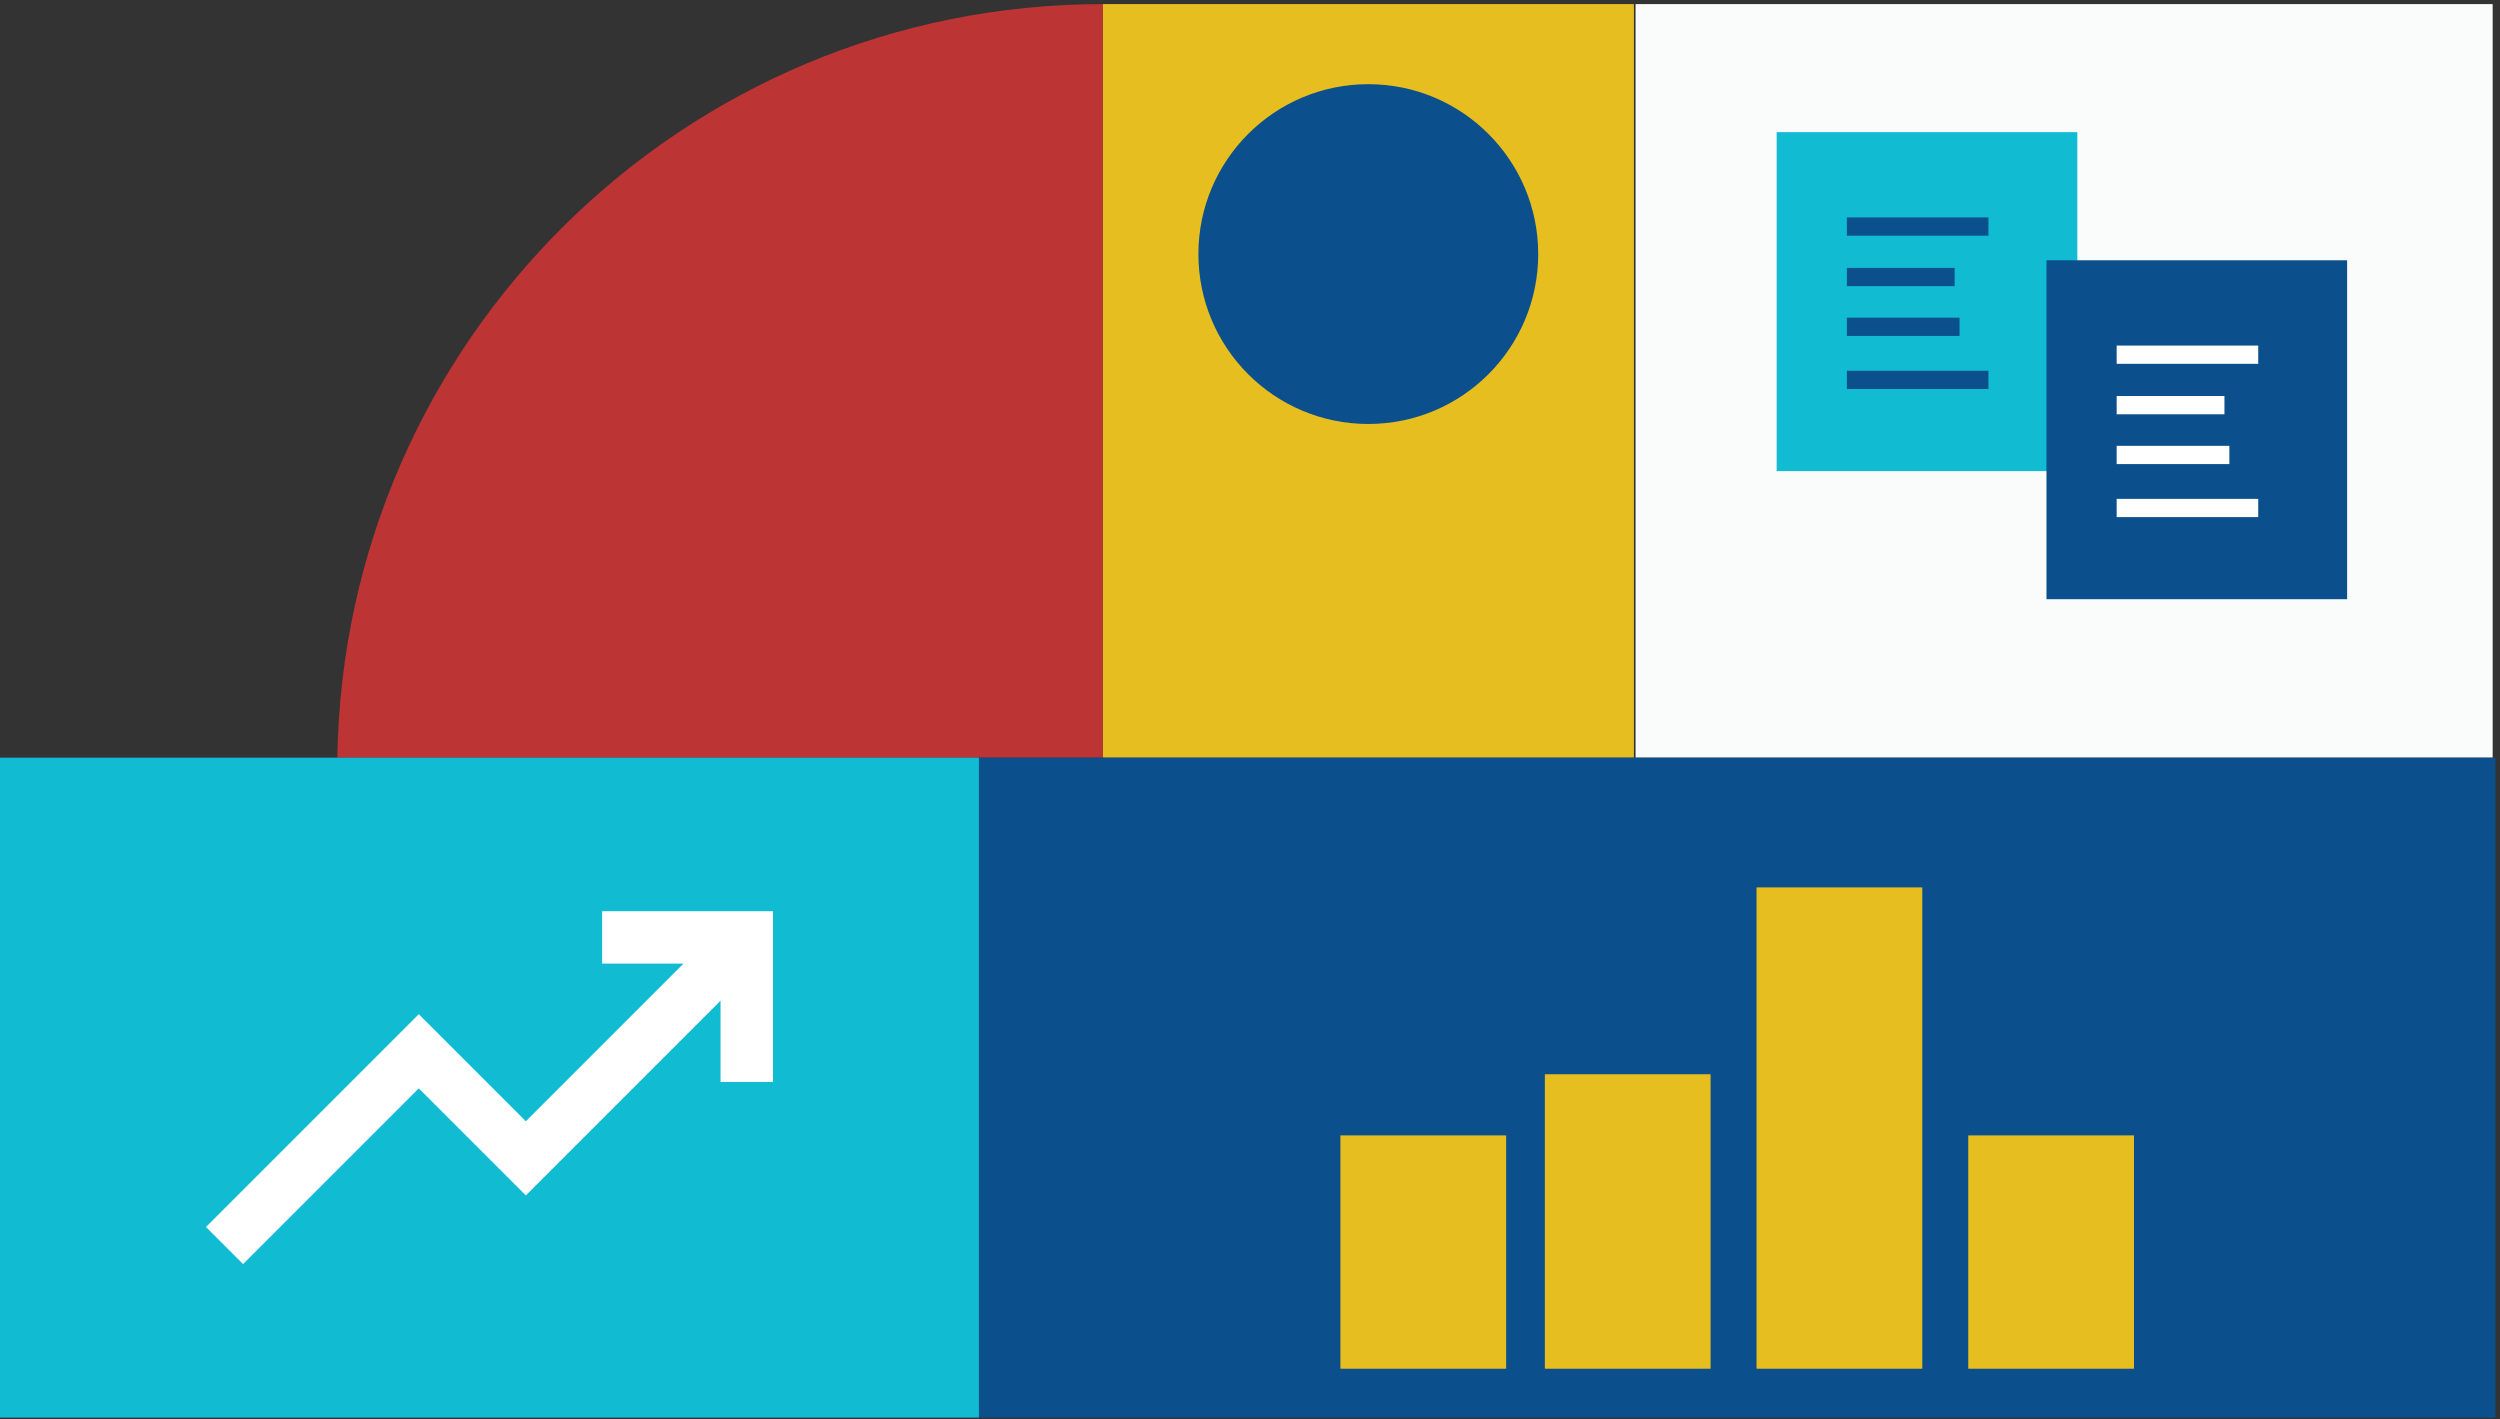
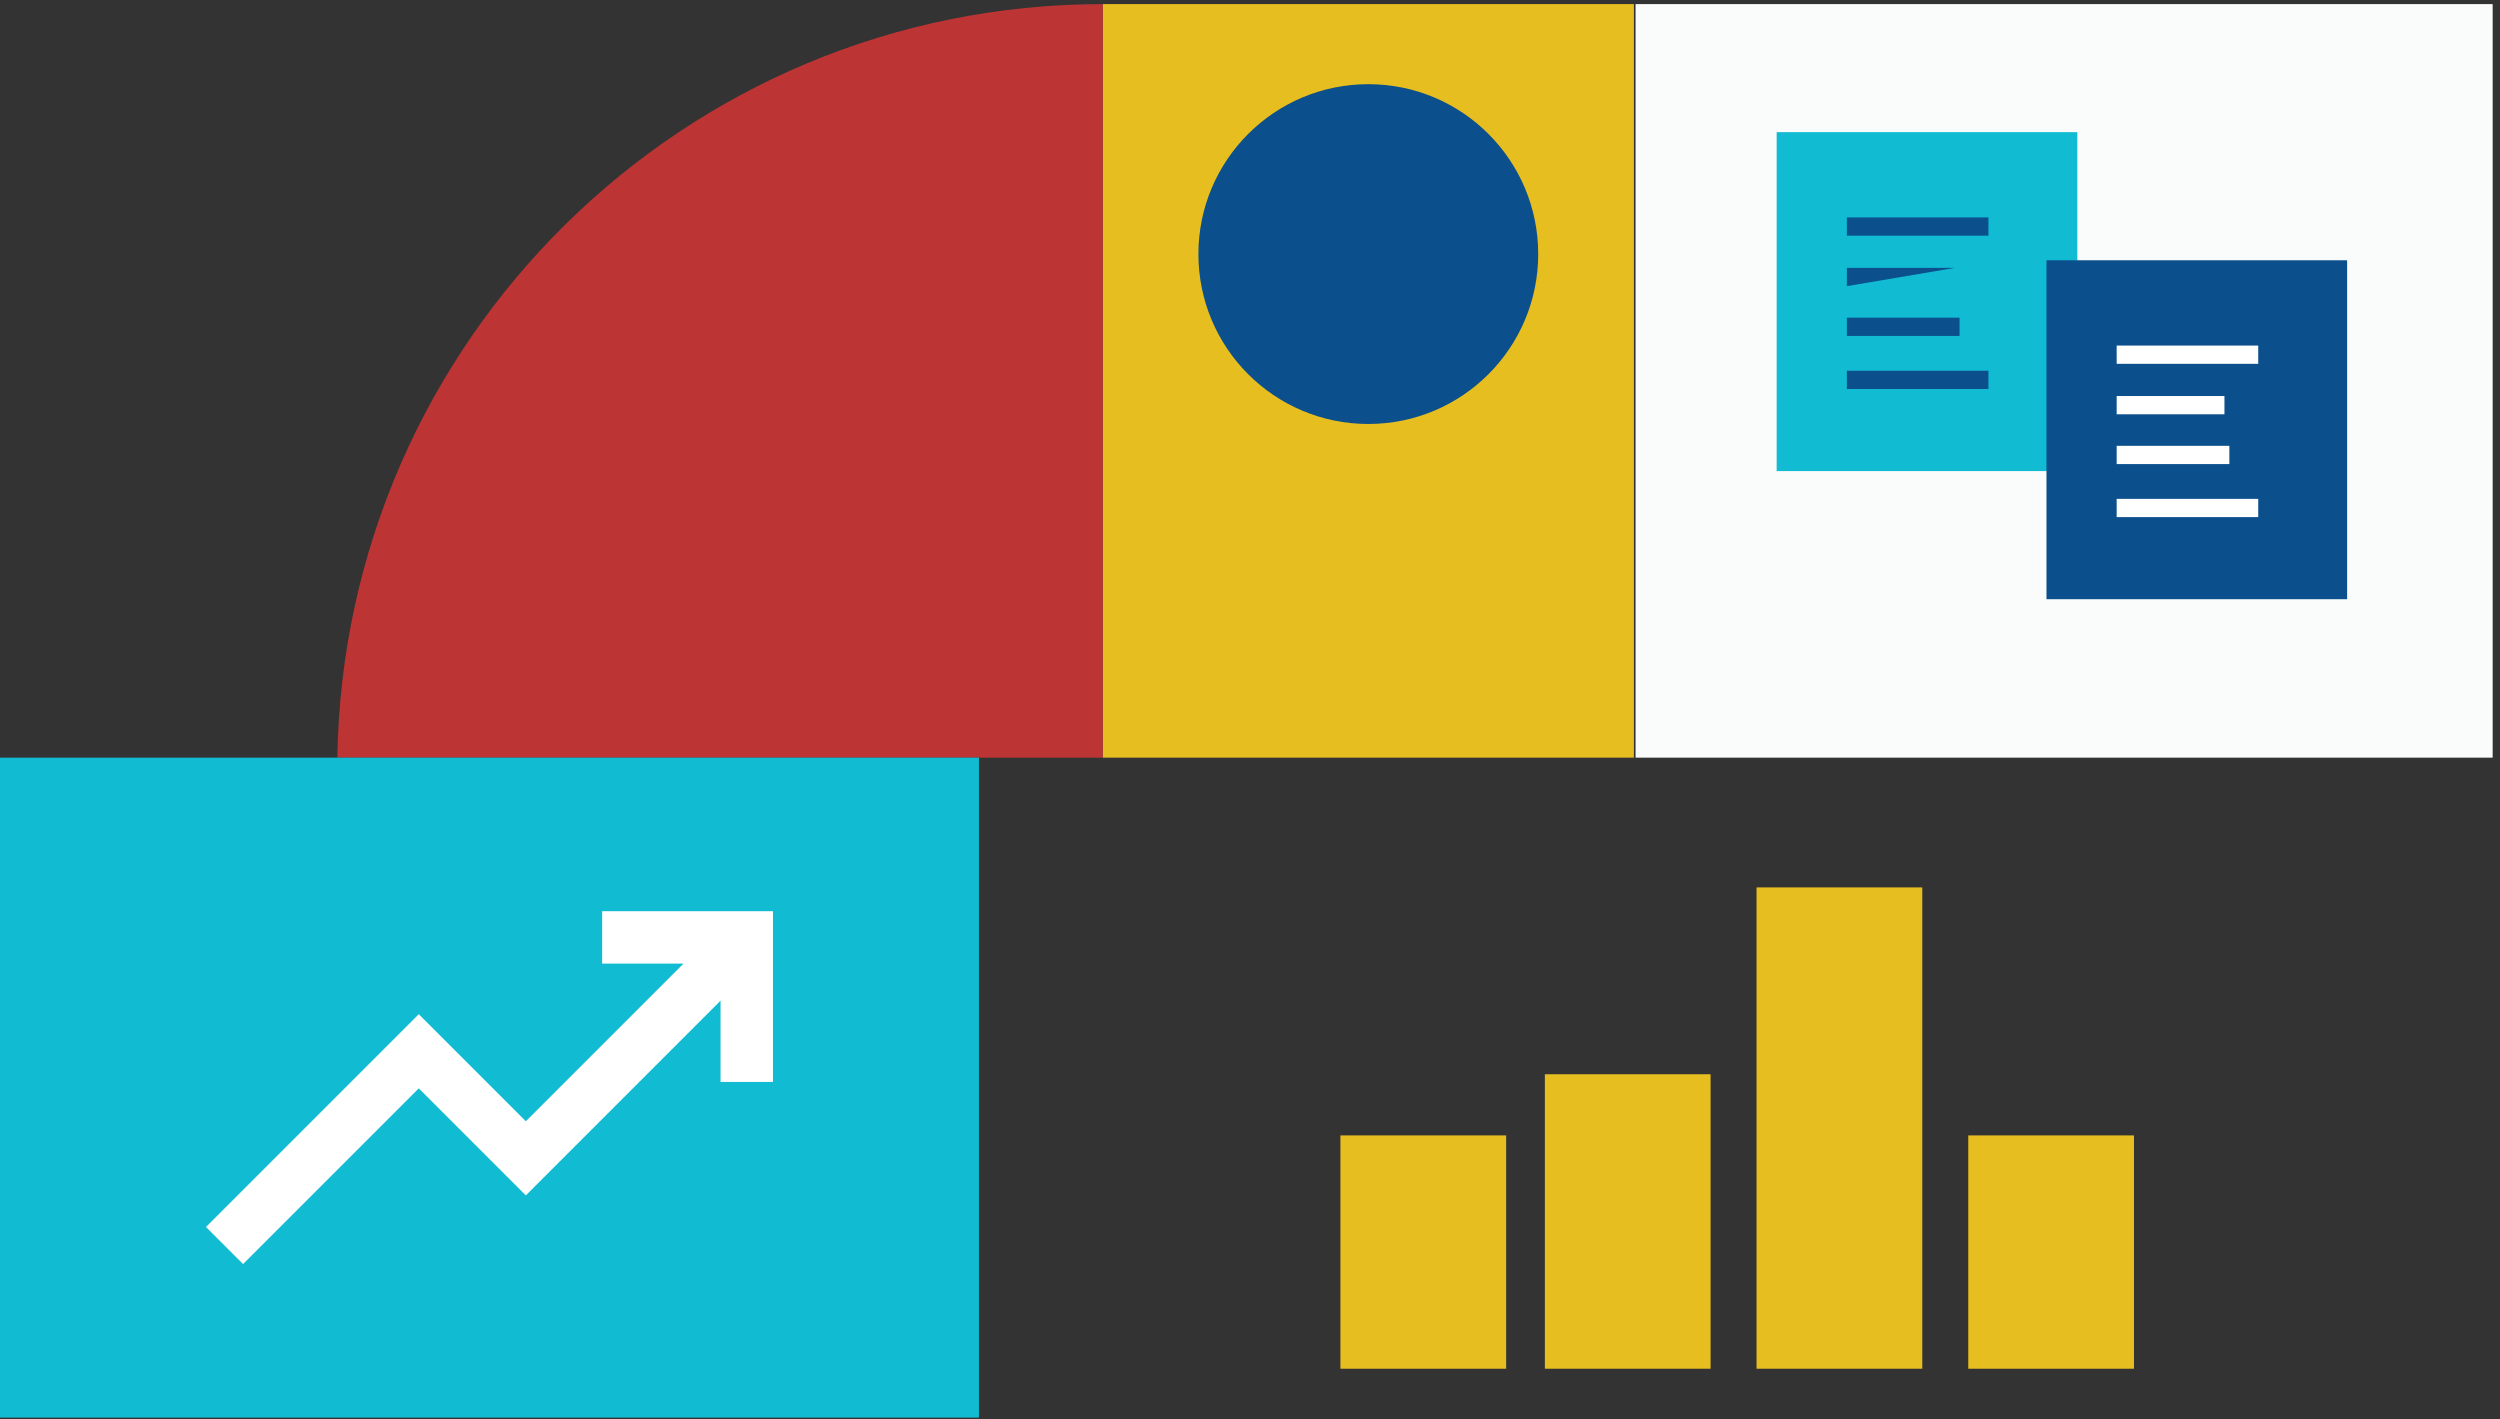
<svg xmlns="http://www.w3.org/2000/svg" width="472" height="268" viewBox="0 0 472 268">
  <rect x="0" y="0" width="472" height="268" fill="#333333" stroke="none" />
  <g>
    <g>
      <g>
        <path fill="#e6be20" d="M208.193 143.045V.775H308.48v142.27z" />
      </g>
      <g>
        <path fill="#fafbfb" d="M308.793 143.045V.775h161.82v142.27z" />
      </g>
      <g>
        <path fill="#bd3434" d="M208.193.775c-79.07 0-143.274 63.492-144.504 142.27h144.504z" />
      </g>
      <g>
        <g>
          <path fill="#11bbd2" d="M184.827 143.045V267.64H0V143.045z" />
        </g>
      </g>
      <g>
-         <path fill="#0b4f8c" d="M471.14 143.046v124.595H184.827V143.046z" />
-       </g>
+         </g>
      <g>
        <path fill="#fff" d="M113.684 172.03v9.902h15.352l-29.76 29.76-20.213-20.213-40.177 40.177 7.002 7.002 33.175-33.175 20.213 20.213 36.762-36.762v15.34h9.902V172.03z" />
      </g>
      <g>
        <path fill="#0b4f8c" d="M226.26 47.97c0-17.716 14.362-32.077 32.077-32.077 17.716 0 32.077 14.361 32.077 32.077 0 17.715-14.361 32.077-32.077 32.077-17.715 0-32.077-14.362-32.077-32.077z" />
      </g>
      <g>
        <g>
          <path fill="#e6be20" d="M291.67 258.415h31.29v-55.598h-31.29z" />
        </g>
        <g>
          <path fill="#e6be20" d="M371.606 214.36v44.055h31.29v-44.054z" />
        </g>
        <g>
          <path fill="#e6be20" d="M253.07 214.36v44.055h31.29v-44.054z" />
        </g>
        <g>
          <path fill="#e6be20" d="M331.637 258.415h31.29v-90.873h-31.29z" />
        </g>
      </g>
      <g>
        <g>
          <g>
            <g>
              <path fill="#11bbd2" d="M392.198 88.94h-56.764V24.95h56.764z" />
            </g>
          </g>
          <g>
            <g>
              <path fill="#0b4f8c" d="M348.688 44.498v-3.446h26.725v3.446z" />
            </g>
          </g>
          <g>
            <g>
-               <path fill="#0b4f8c" d="M348.688 54.025v-3.446h20.348v3.446z" />
+               <path fill="#0b4f8c" d="M348.688 54.025v-3.446h20.348z" />
            </g>
          </g>
          <g>
            <g>
              <path fill="#0b4f8c" d="M348.688 63.427V59.98h21.275v3.446z" />
            </g>
          </g>
          <g>
            <g>
              <path fill="#0b4f8c" d="M348.688 73.44v-3.445h26.725v3.445z" />
            </g>
          </g>
        </g>
      </g>
      <g>
        <g>
          <g>
            <g>
              <path fill="#0b4f8c" d="M443.138 113.13h-56.764V49.14h56.764z" />
            </g>
          </g>
          <g>
            <g>
              <path fill="#fff" d="M399.627 68.689v-3.446h26.726v3.446z" />
            </g>
          </g>
          <g>
            <g>
              <path fill="#fff" d="M399.627 78.216V74.77h20.349v3.446z" />
            </g>
          </g>
          <g>
            <g>
              <path fill="#fff" d="M399.627 87.618v-3.446h21.276v3.446z" />
            </g>
          </g>
          <g>
            <g>
              <path fill="#fff" d="M399.627 97.631v-3.445h26.726v3.445z" />
            </g>
          </g>
        </g>
      </g>
    </g>
  </g>
</svg>